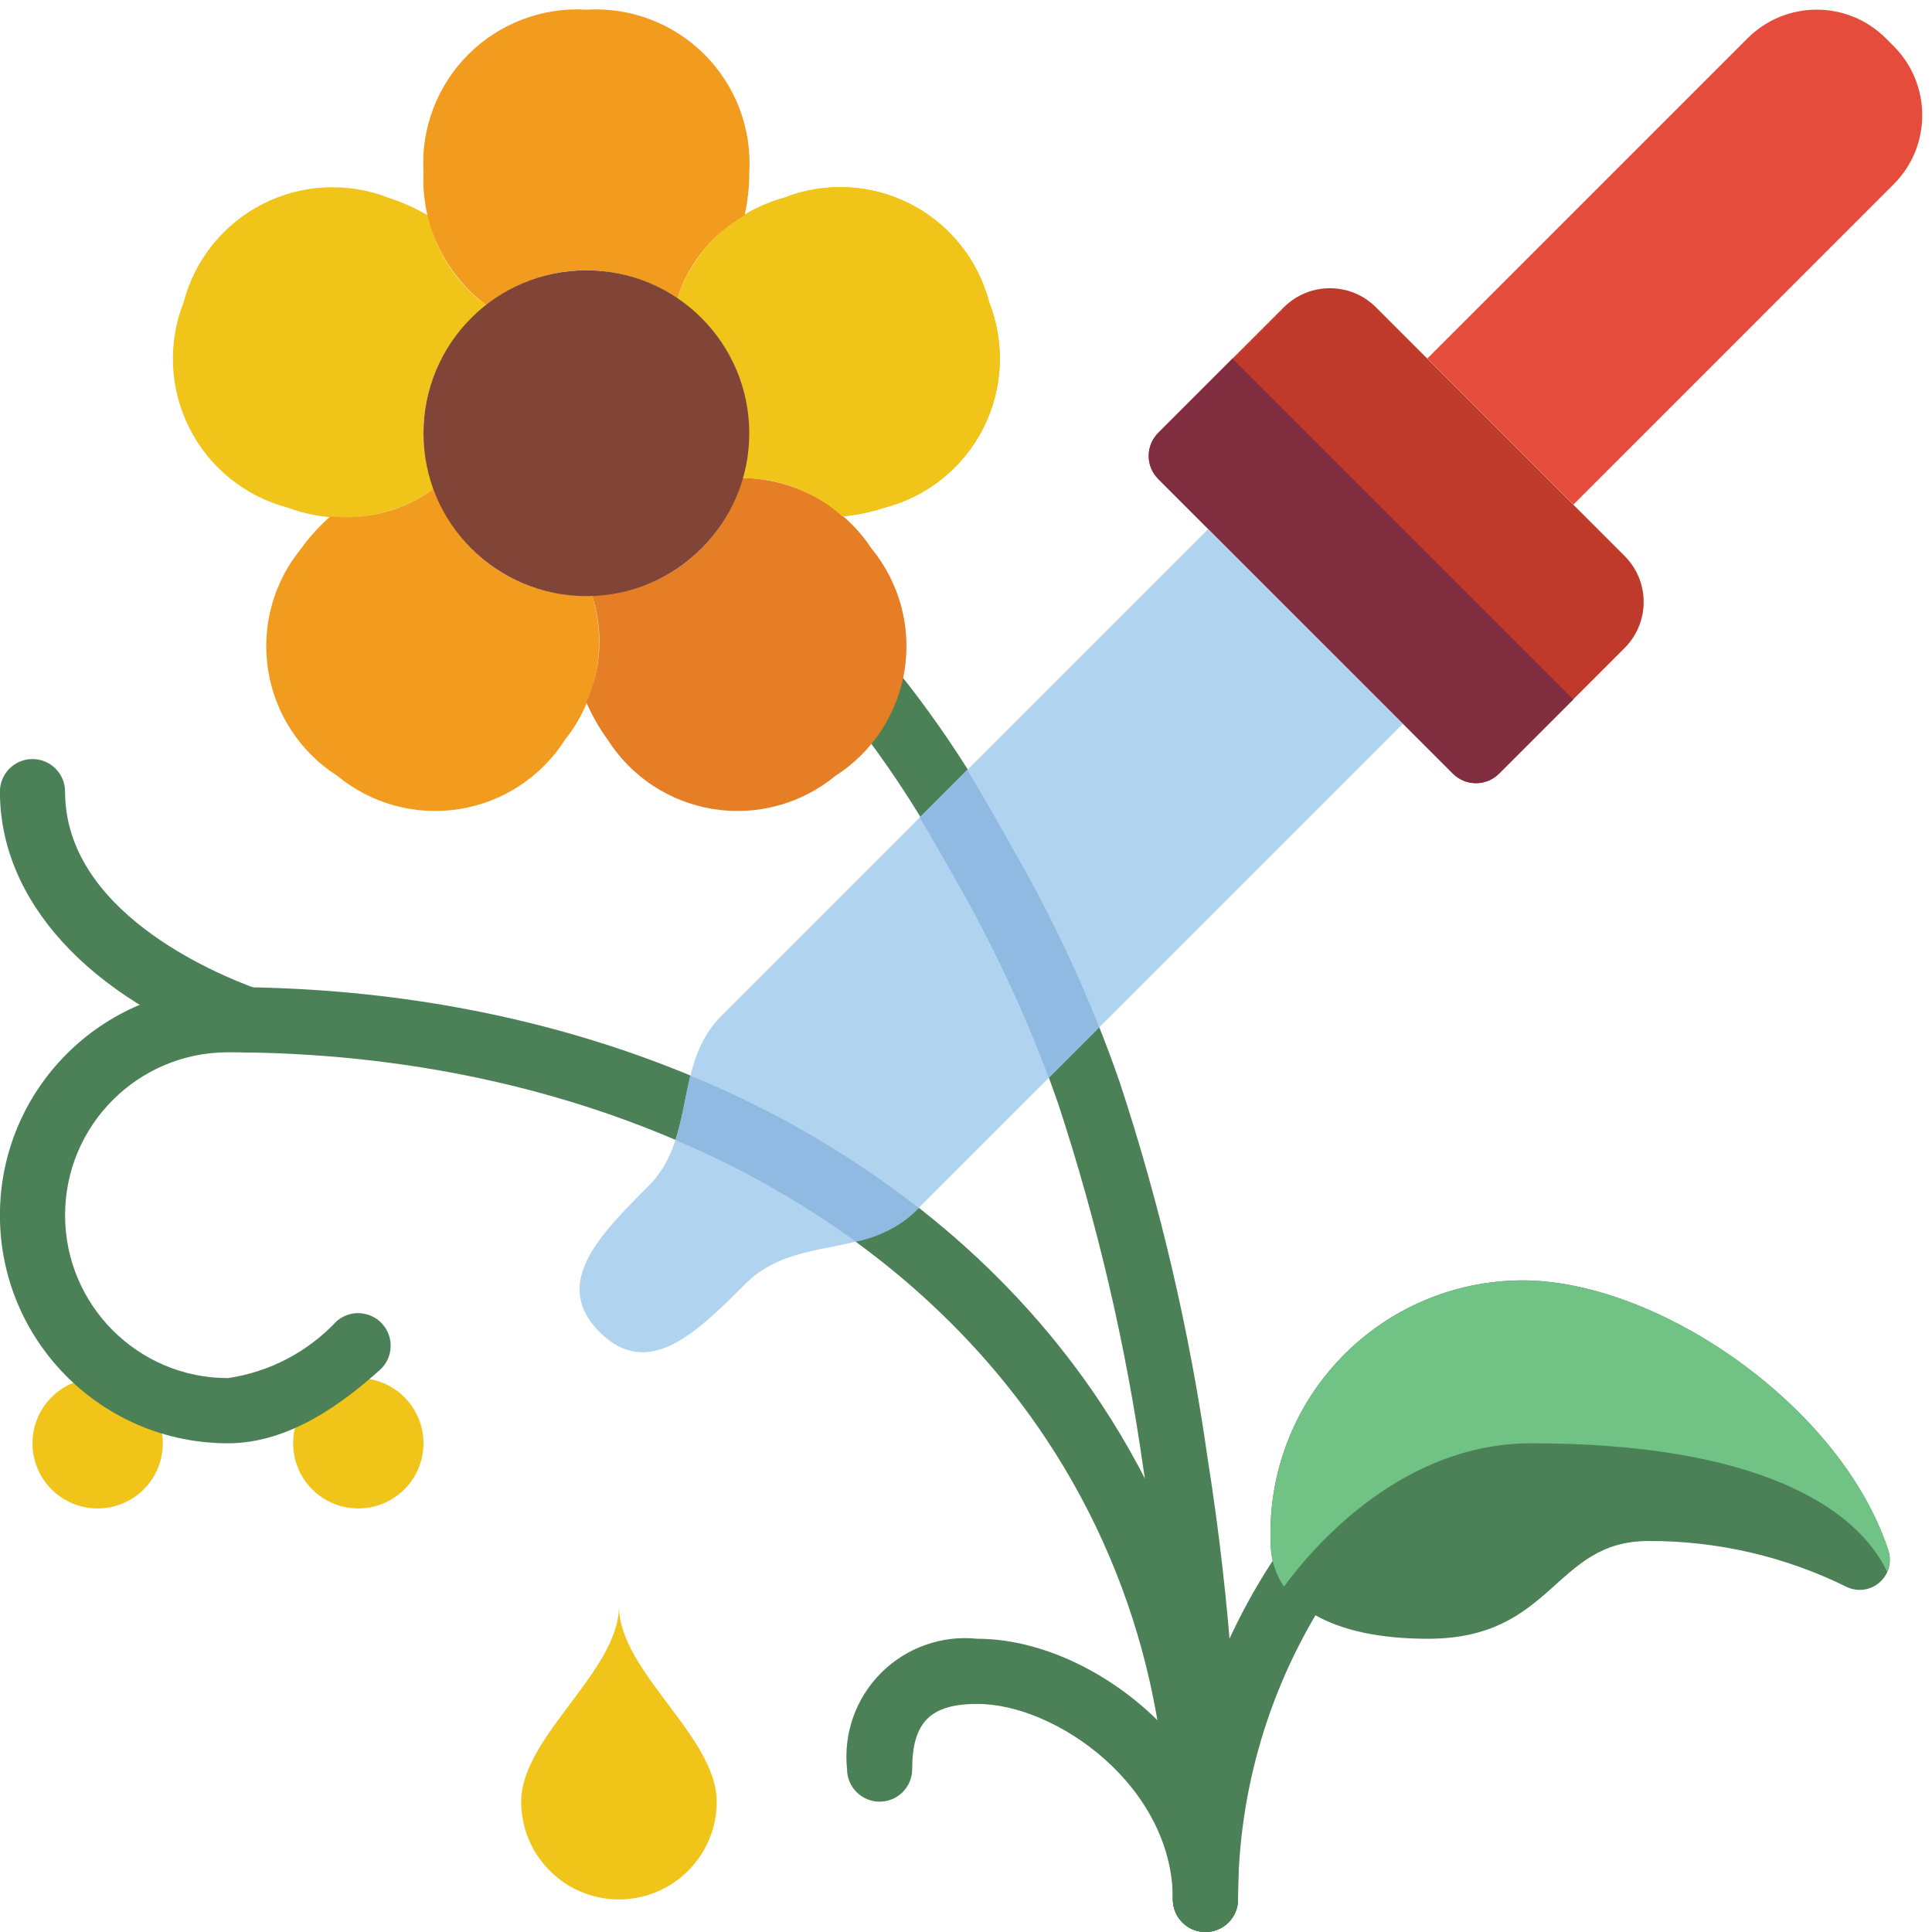
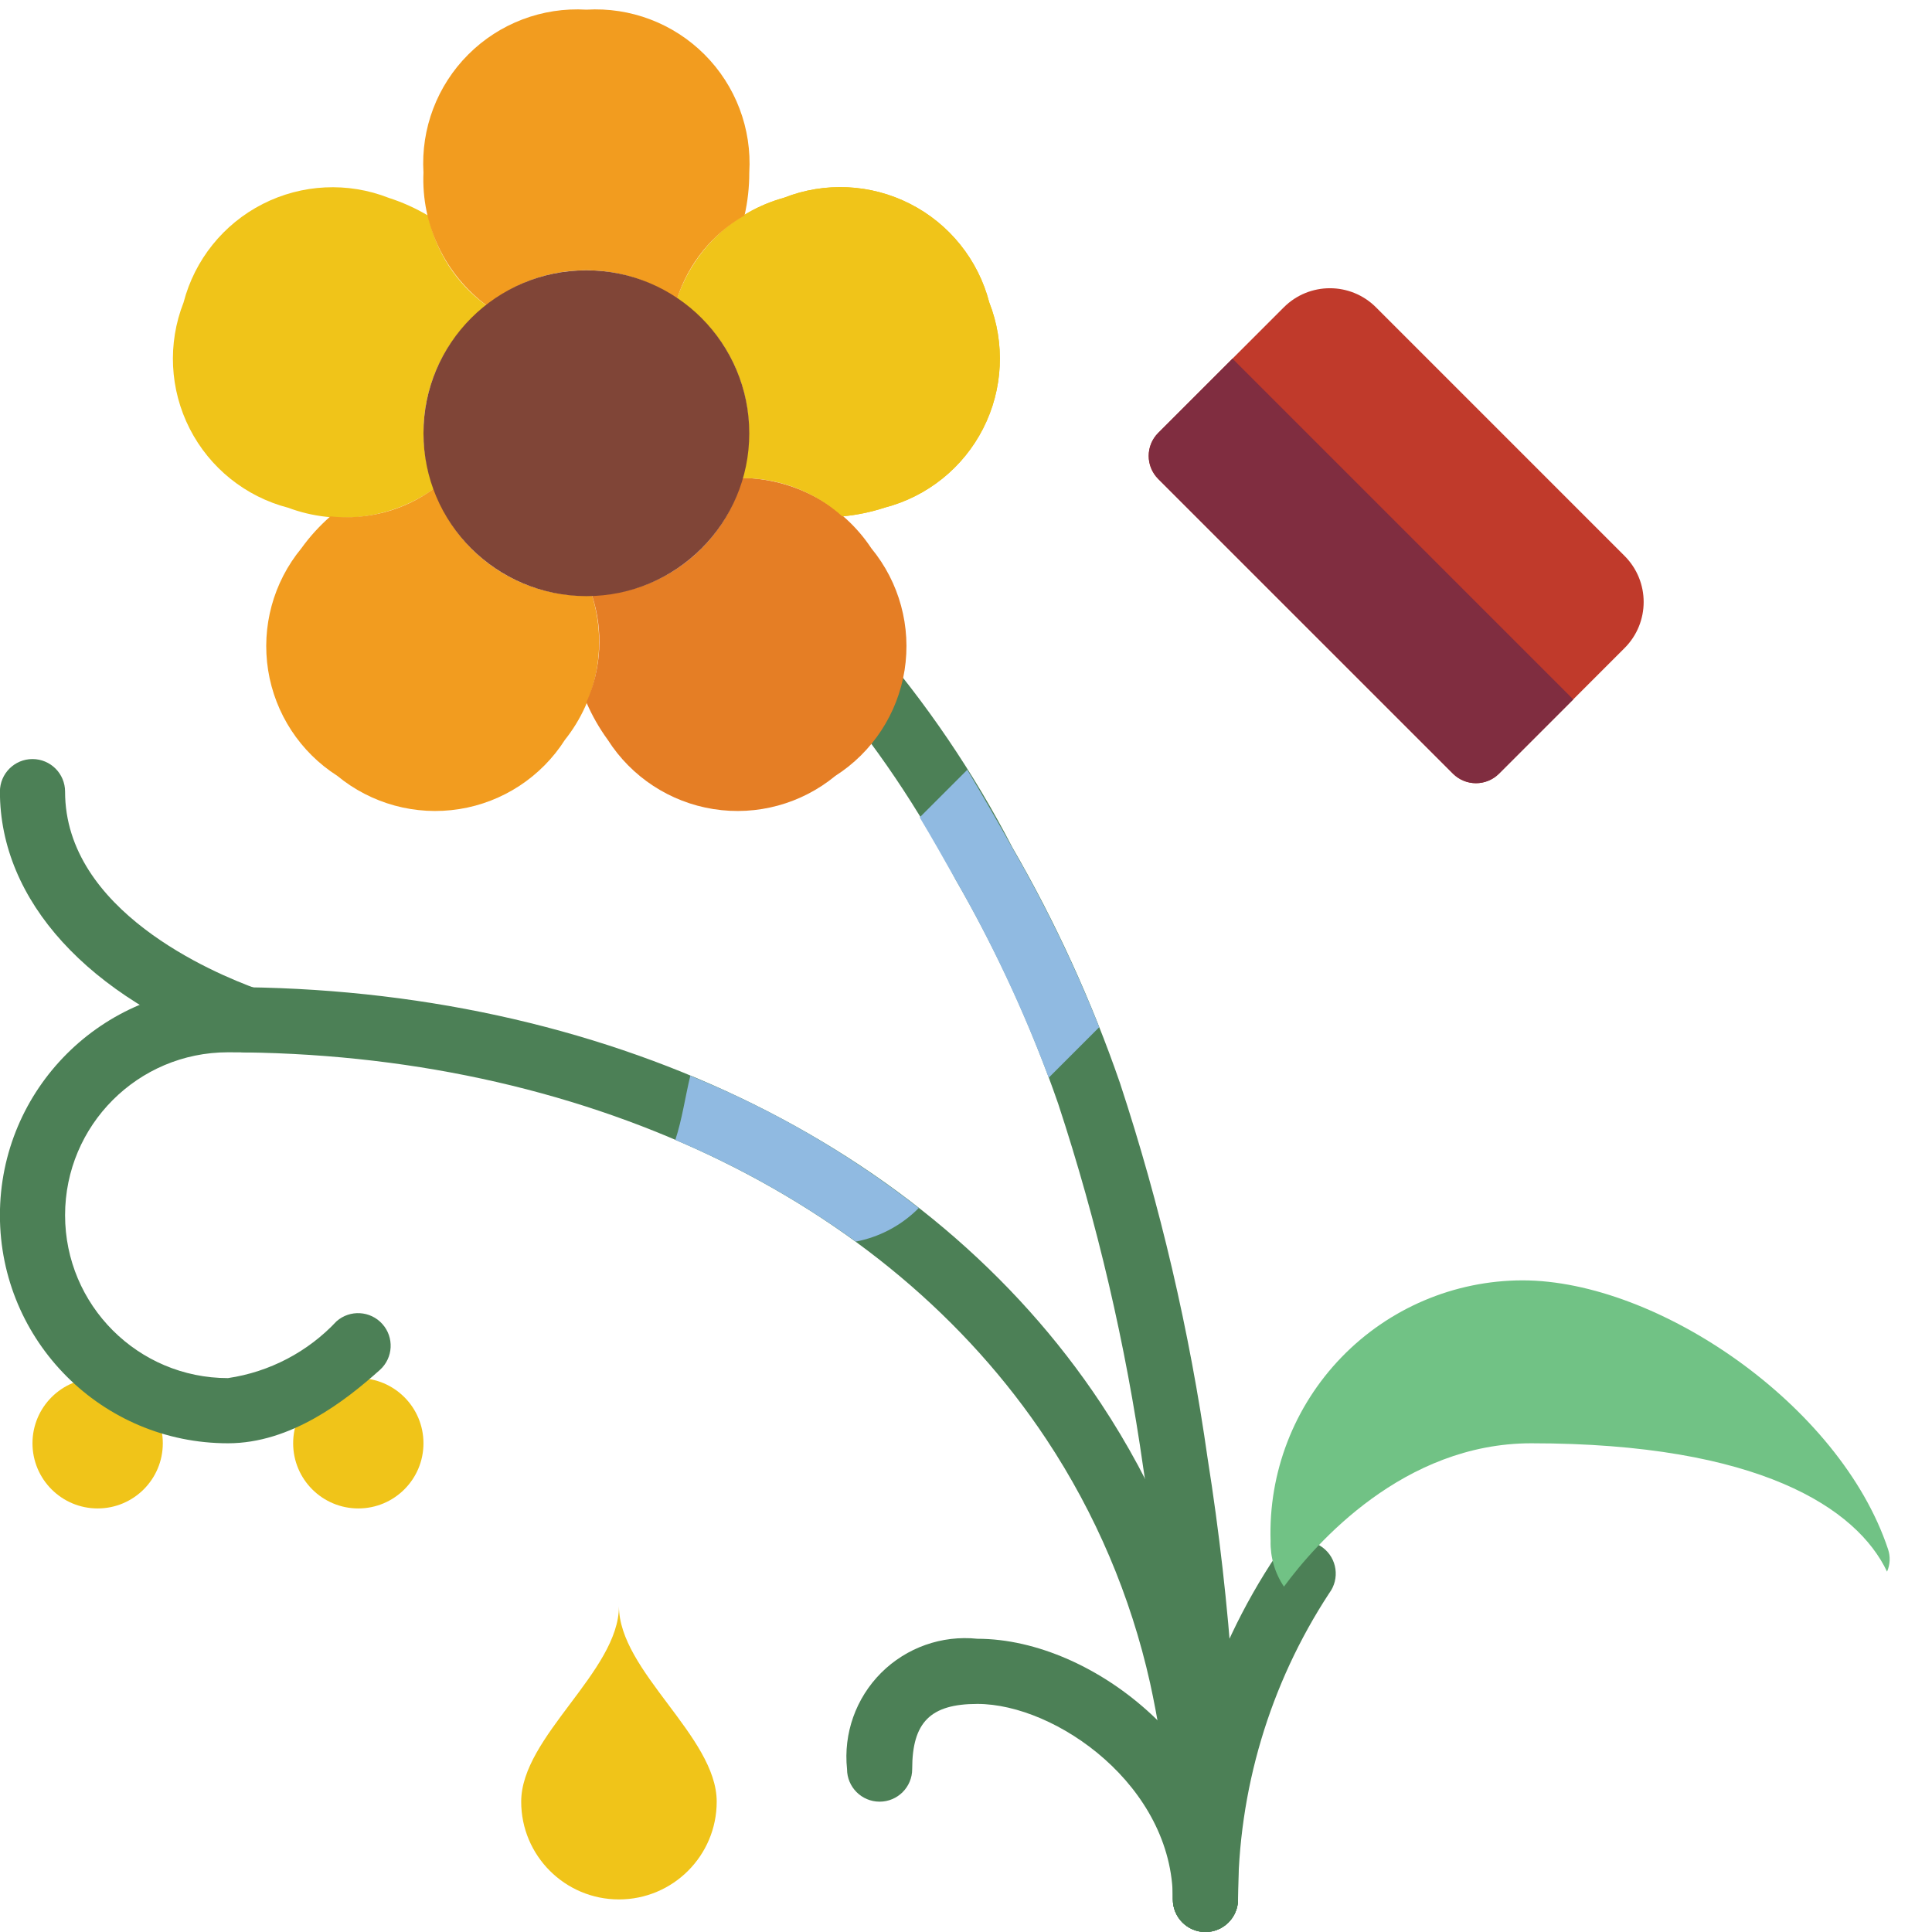
<svg xmlns="http://www.w3.org/2000/svg" height="514.5" preserveAspectRatio="xMidYMid meet" version="1.0" viewBox="0.1 -2.5 514.5 514.5" width="514.5" zoomAndPan="magnify">
  <g>
    <g>
      <path d="M 263.535 78.016 C 260.59 66.668 252.918 57.117 242.469 51.793 C 232.02 46.469 219.785 45.875 208.871 50.164 C 195.516 53.863 184.867 63.938 180.43 77.062 C 196.621 87.66 203.559 107.895 197.27 126.199 C 197.418 125.711 197.652 125.262 197.789 124.785 C 207.629 124.762 217.121 128.41 224.418 135.016 C 228.254 134.66 232.039 133.879 235.699 132.68 C 247.047 129.73 256.59 122.059 261.914 111.609 C 267.234 101.16 267.824 88.934 263.535 78.016 Z M 263.535 78.016" fill="#f0c419" />
    </g>
    <g>
      <path d="M 112.871 381.852 C 112.871 391.434 105.105 399.203 95.52 399.203 C 85.934 399.203 78.168 391.434 78.168 381.852 C 78.168 372.266 85.934 364.496 95.52 364.496 C 105.105 364.496 112.871 372.266 112.871 381.852 Z M 112.871 381.852" fill="#f0c419" />
    </g>
    <g>
      <path d="M 43.457 381.852 C 43.457 391.434 35.688 399.203 26.105 399.203 C 16.52 399.203 8.75 391.434 8.75 381.852 C 8.75 372.266 16.52 364.496 26.105 364.496 C 35.688 364.496 43.457 372.266 43.457 381.852 Z M 43.457 381.852" fill="#f0c419" />
    </g>
    <g>
      <path d="M 164.93 425.23 C 164.93 442.59 190.961 459.941 190.961 477.293 C 190.961 491.672 179.309 503.324 164.93 503.324 C 150.555 503.324 138.898 491.672 138.898 477.293 C 138.898 459.941 164.93 442.59 164.93 425.23 Z M 164.93 425.23" fill="#f0c419" />
    </g>
    <g>
      <path d="M 321.113 512 L 320.863 512 C 316.074 511.863 312.301 507.871 312.438 503.078 C 313.203 464.727 310.566 426.379 304.566 388.488 C 299.891 355.543 292.312 323.074 281.91 291.465 C 274.73 270.742 265.59 250.754 254.605 231.766 C 244.938 213.039 233.105 195.508 219.352 179.535 C 216.078 176.031 216.266 170.539 219.766 167.266 C 223.27 163.992 228.766 164.18 232.039 167.684 C 246.754 184.633 259.406 203.273 269.719 223.215 C 281.238 243.152 290.828 264.141 298.352 285.902 C 309.074 318.488 316.891 351.961 321.703 385.93 C 327.871 424.824 330.578 464.191 329.789 503.566 C 329.656 508.262 325.809 512.004 321.113 512 Z M 321.113 512" fill="#4c8056" />
    </g>
    <g>
      <path d="M 130.91 77.992 C 130.512 78.285 130.043 78.52 129.664 78.859 C 121.688 73.09 116.148 64.562 114.129 54.93 C 110.824 52.965 107.309 51.379 103.648 50.199 C 92.73 45.91 80.504 46.504 70.051 51.828 C 59.598 57.152 51.934 66.703 48.984 78.051 C 44.695 88.969 45.289 101.199 50.613 111.648 C 55.938 122.098 65.484 129.77 76.84 132.715 C 89.816 137.57 104.359 135.684 115.664 127.672 C 108.773 109.578 115.055 89.109 130.91 77.992 Z M 130.91 77.992" fill="#f0c419" />
    </g>
    <g>
      <path d="M 157.758 156.047 C 138.422 157.004 120.906 144.711 115.238 126.199 C 115.395 126.676 115.473 127.168 115.637 127.637 C 107.695 133.445 97.867 136.074 88.082 135.016 C 85.188 137.551 82.59 140.406 80.344 143.527 C 72.887 152.582 69.668 164.398 71.504 175.984 C 73.34 187.57 80.051 197.816 89.938 204.121 C 98.996 211.582 110.809 214.801 122.398 212.965 C 133.984 211.129 144.227 204.418 150.539 194.527 C 159.172 183.688 161.875 169.277 157.758 156.047 Z M 157.758 156.047" fill="#f29c1f" />
    </g>
    <g>
      <path d="M 232.152 143.527 C 224.508 131.973 211.637 124.949 197.781 124.785 C 192.711 143.465 175.605 156.316 156.258 155.984 C 156.758 155.984 157.262 156.062 157.758 156.047 C 160.82 165.398 160.285 175.555 156.258 184.531 C 157.777 188.066 159.691 191.418 161.957 194.527 C 168.262 204.418 178.508 211.129 190.094 212.965 C 201.68 214.801 213.5 211.582 222.555 204.121 C 232.445 197.816 239.156 187.57 240.992 175.984 C 242.824 164.398 239.609 152.582 232.152 143.527 Z M 232.152 143.527" fill="#e57e25" />
    </g>
    <g>
      <path d="M 263.535 78.016 C 260.59 66.668 252.918 57.117 242.469 51.793 C 232.02 46.469 219.785 45.875 208.871 50.164 C 195.516 53.863 184.867 63.938 180.43 77.062 C 196.621 87.66 203.559 107.895 197.27 126.199 C 197.418 125.711 197.652 125.262 197.789 124.785 C 207.629 124.762 217.121 128.41 224.418 135.016 C 228.254 134.66 232.039 133.879 235.699 132.68 C 247.047 129.73 256.59 122.059 261.914 111.609 C 267.234 101.16 267.824 88.934 263.535 78.016 Z M 263.535 78.016" fill="#f0c419" />
    </g>
    <g>
      <path d="M 156.258 0.074 C 144.547 -0.633 133.098 3.711 124.805 12.008 C 116.508 20.297 112.164 31.75 112.871 43.457 C 112.266 57.301 118.551 70.543 129.664 78.824 C 144.734 66.684 166.129 66.328 181.602 77.957 C 181.191 77.66 180.836 77.305 180.422 77.027 C 183.441 67.66 189.844 59.758 198.379 54.859 C 199.223 51.117 199.645 47.293 199.637 43.457 C 200.344 31.75 196 20.297 187.711 12.008 C 179.414 3.711 167.961 -0.633 156.258 0.074 Z M 156.258 0.074" fill="#f29c1f" />
    </g>
    <g>
      <path d="M 321.113 512 C 316.32 512 312.438 508.113 312.438 503.324 C 312.438 473.125 281.34 451.262 260.375 451.262 C 247.887 451.262 243.02 456.129 243.02 468.617 C 243.02 473.406 239.141 477.293 234.348 477.293 C 229.555 477.293 225.668 473.406 225.668 468.617 C 224.676 459.145 228.016 449.727 234.75 442.988 C 241.488 436.258 250.902 432.918 260.375 433.91 C 291.812 433.91 329.789 464.871 329.789 503.324 C 329.789 505.625 328.875 507.832 327.246 509.457 C 325.617 511.086 323.41 512 321.113 512 Z M 321.113 512" fill="#4c8056" />
    </g>
    <g>
-       <path d="M 338.465 407.879 C 337.879 389.707 344.672 372.074 357.297 359 C 369.93 345.918 387.312 338.512 405.492 338.465 C 441.59 338.465 490.109 371.73 502.863 410.066 C 504.012 413.133 503.18 416.582 500.766 418.789 C 498.352 421 494.836 421.52 491.887 420.105 C 475.449 411.984 457.344 407.797 439.012 407.879 C 413.848 407.879 413.848 433.91 380.355 433.91 C 355.219 433.91 338.465 425.23 338.465 407.879 Z M 338.465 407.879" fill="#4c8056" />
-     </g>
+       </g>
    <g>
      <path d="M 321.113 512 C 316.32 512 312.438 508.113 312.438 503.324 C 312.262 470.574 321.938 438.531 340.203 411.352 C 343.078 407.516 348.516 406.742 352.348 409.617 C 356.18 412.492 356.957 417.926 354.082 421.762 C 338.199 445.992 329.754 474.348 329.789 503.324 C 329.789 505.625 328.875 507.832 327.246 509.457 C 325.617 511.086 323.41 512 321.113 512 Z M 321.113 512" fill="#4c8056" />
    </g>
    <g>
      <path d="M 321.113 512 C 316.32 512 312.438 508.113 312.438 503.324 C 312.535 483.938 310.496 464.602 306.363 445.656 C 301.199 422.539 291.852 400.562 278.77 380.816 C 236.02 316.262 154.52 277.73 60.809 277.73 C 36.852 277.73 17.43 297.152 17.43 321.113 C 17.43 345.07 36.852 364.496 60.809 364.496 C 71.887 362.859 82.078 357.527 89.73 349.355 C 93.309 346.211 98.746 346.539 101.922 350.086 C 105.102 353.633 104.824 359.078 101.305 362.281 C 91.926 370.684 77.516 381.852 60.809 381.852 C 27.27 381.852 0.078 354.656 0.078 321.113 C 0.078 287.566 27.27 260.375 60.809 260.375 C 160.371 260.375 247.254 301.816 293.27 371.23 C 307.516 392.738 317.703 416.68 323.316 441.867 C 327.723 462.055 329.891 482.664 329.789 503.324 C 329.789 508.113 325.902 512 321.113 512 Z M 321.113 512" fill="#4c8056" />
    </g>
    <g>
      <path d="M 65.828 277.773 C 64.824 277.773 63.828 277.598 62.883 277.254 C 23.555 263.082 0.078 237.32 0.078 208.316 C 0.078 203.523 3.957 199.641 8.75 199.641 C 13.543 199.641 17.43 203.523 17.43 208.316 C 17.43 239.969 56.723 256.59 68.77 260.93 C 72.738 262.359 75.105 266.434 74.379 270.59 C 73.652 274.746 70.043 277.777 65.828 277.773 Z M 65.828 277.773" fill="#4c8056" />
    </g>
    <g>
      <path d="M 199.637 112.871 C 199.637 136.832 180.215 156.254 156.258 156.254 C 132.297 156.254 112.871 136.832 112.871 112.871 C 112.871 88.914 132.297 69.488 156.258 69.488 C 180.215 69.488 199.637 88.914 199.637 112.871 Z M 199.637 112.871" fill="#804537" />
    </g>
    <g>
      <path d="M 366.531 79.34 L 432.73 145.543 C 439.508 152.316 439.508 163.305 432.73 170.082 L 399.281 203.531 C 395.895 206.918 390.398 206.918 387.008 203.531 L 308.539 125.059 C 305.148 121.668 305.148 116.18 308.539 112.789 L 341.988 79.34 C 348.766 72.562 359.754 72.562 366.531 79.34 Z M 366.531 79.34" fill="#c03a2b" />
    </g>
    <g>
-       <path d="M 502.301 7.699 L 504.379 9.777 C 514.543 19.941 514.543 36.426 504.379 46.586 L 419.098 131.871 L 380.203 92.98 L 465.488 7.699 C 475.652 -2.469 492.133 -2.469 502.301 7.699 Z M 502.301 7.699" fill="#e64c3c" />
-     </g>
+       </g>
    <g>
-       <path d="M 321.852 138.375 L 192.219 268.004 C 179.258 280.969 185.738 300.41 172.773 313.371 C 159.812 326.336 146.848 339.332 159.812 352.262 C 172.773 365.188 185.738 352.262 198.699 339.297 C 211.664 326.336 231.109 332.82 244.07 319.855 L 373.703 190.227 Z M 321.852 138.375" fill="#b0d3f0" />
-     </g>
+       </g>
    <g>
      <path d="M 244.758 319.203 L 244.062 319.898 C 239.613 324.125 234.039 326.984 228.012 328.141 C 213.062 317.332 196.934 308.254 179.941 301.07 C 181.766 295.516 182.547 289.703 183.934 283.977 C 205.738 292.855 226.207 304.711 244.758 319.203 Z M 244.758 319.203" fill="#90bae1" />
    </g>
    <g>
      <path d="M 292.828 271.047 L 279.379 284.496 C 272.551 266.266 264.254 248.625 254.562 231.742 C 251.523 226.363 248.402 220.812 245.016 215.172 L 257.688 202.5 C 261.938 209.617 265.93 216.559 269.656 223.242 C 278.523 238.594 286.27 254.574 292.828 271.047 Z M 292.828 271.047" fill="#90bae1" />
    </g>
    <g>
      <path d="M 419.074 183.758 L 399.289 203.543 C 395.906 206.906 390.441 206.906 387.055 203.543 L 308.531 125.02 C 305.168 121.633 305.168 116.172 308.531 112.785 L 328.312 93.004 Z M 419.074 183.758" fill="#802d40" />
    </g>
    <g>
      <path d="M 502.629 416.035 C 494.645 399.203 468.617 381.852 407.879 381.852 C 373.867 381.852 350.438 408.574 342.023 420.027 C 339.609 416.441 338.367 412.199 338.465 407.879 C 337.875 389.699 344.676 372.059 357.312 358.98 C 369.949 345.898 387.348 338.496 405.535 338.465 C 441.543 338.465 490.133 371.695 502.891 410.051 C 503.555 412.008 503.461 414.145 502.629 416.035 Z M 502.629 416.035" fill="#71c285" />
    </g>
  </g>
</svg>